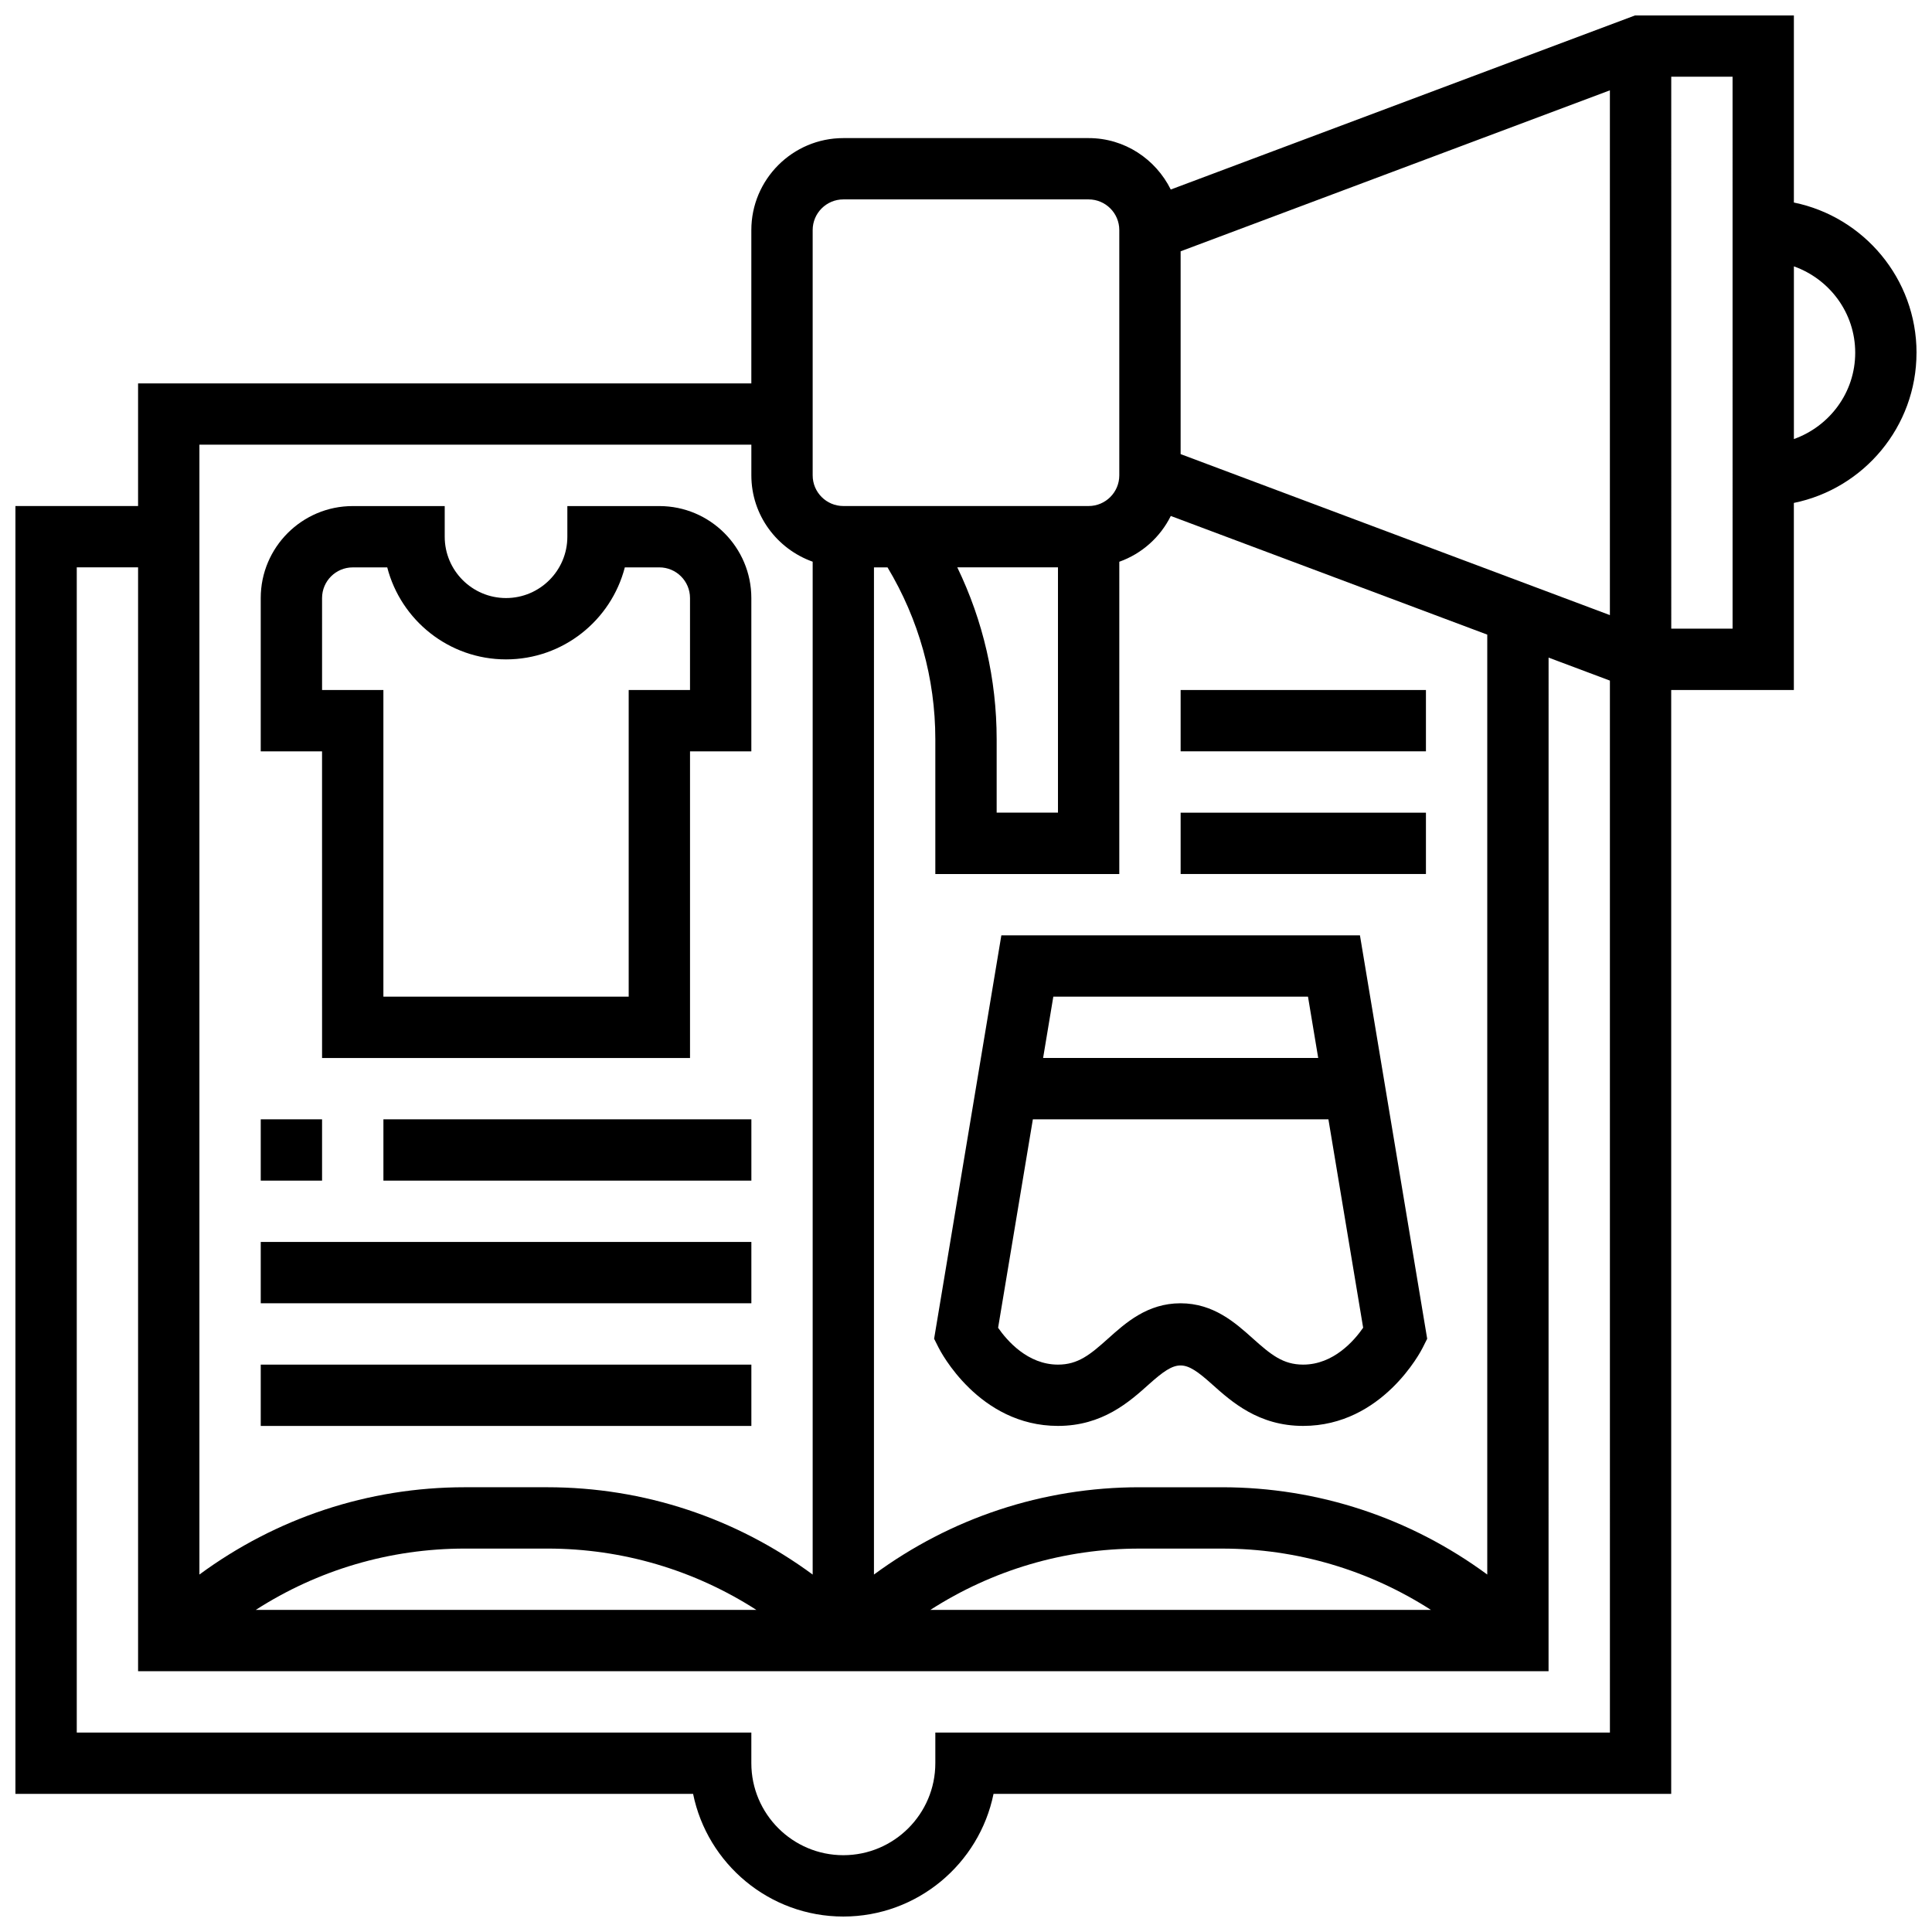
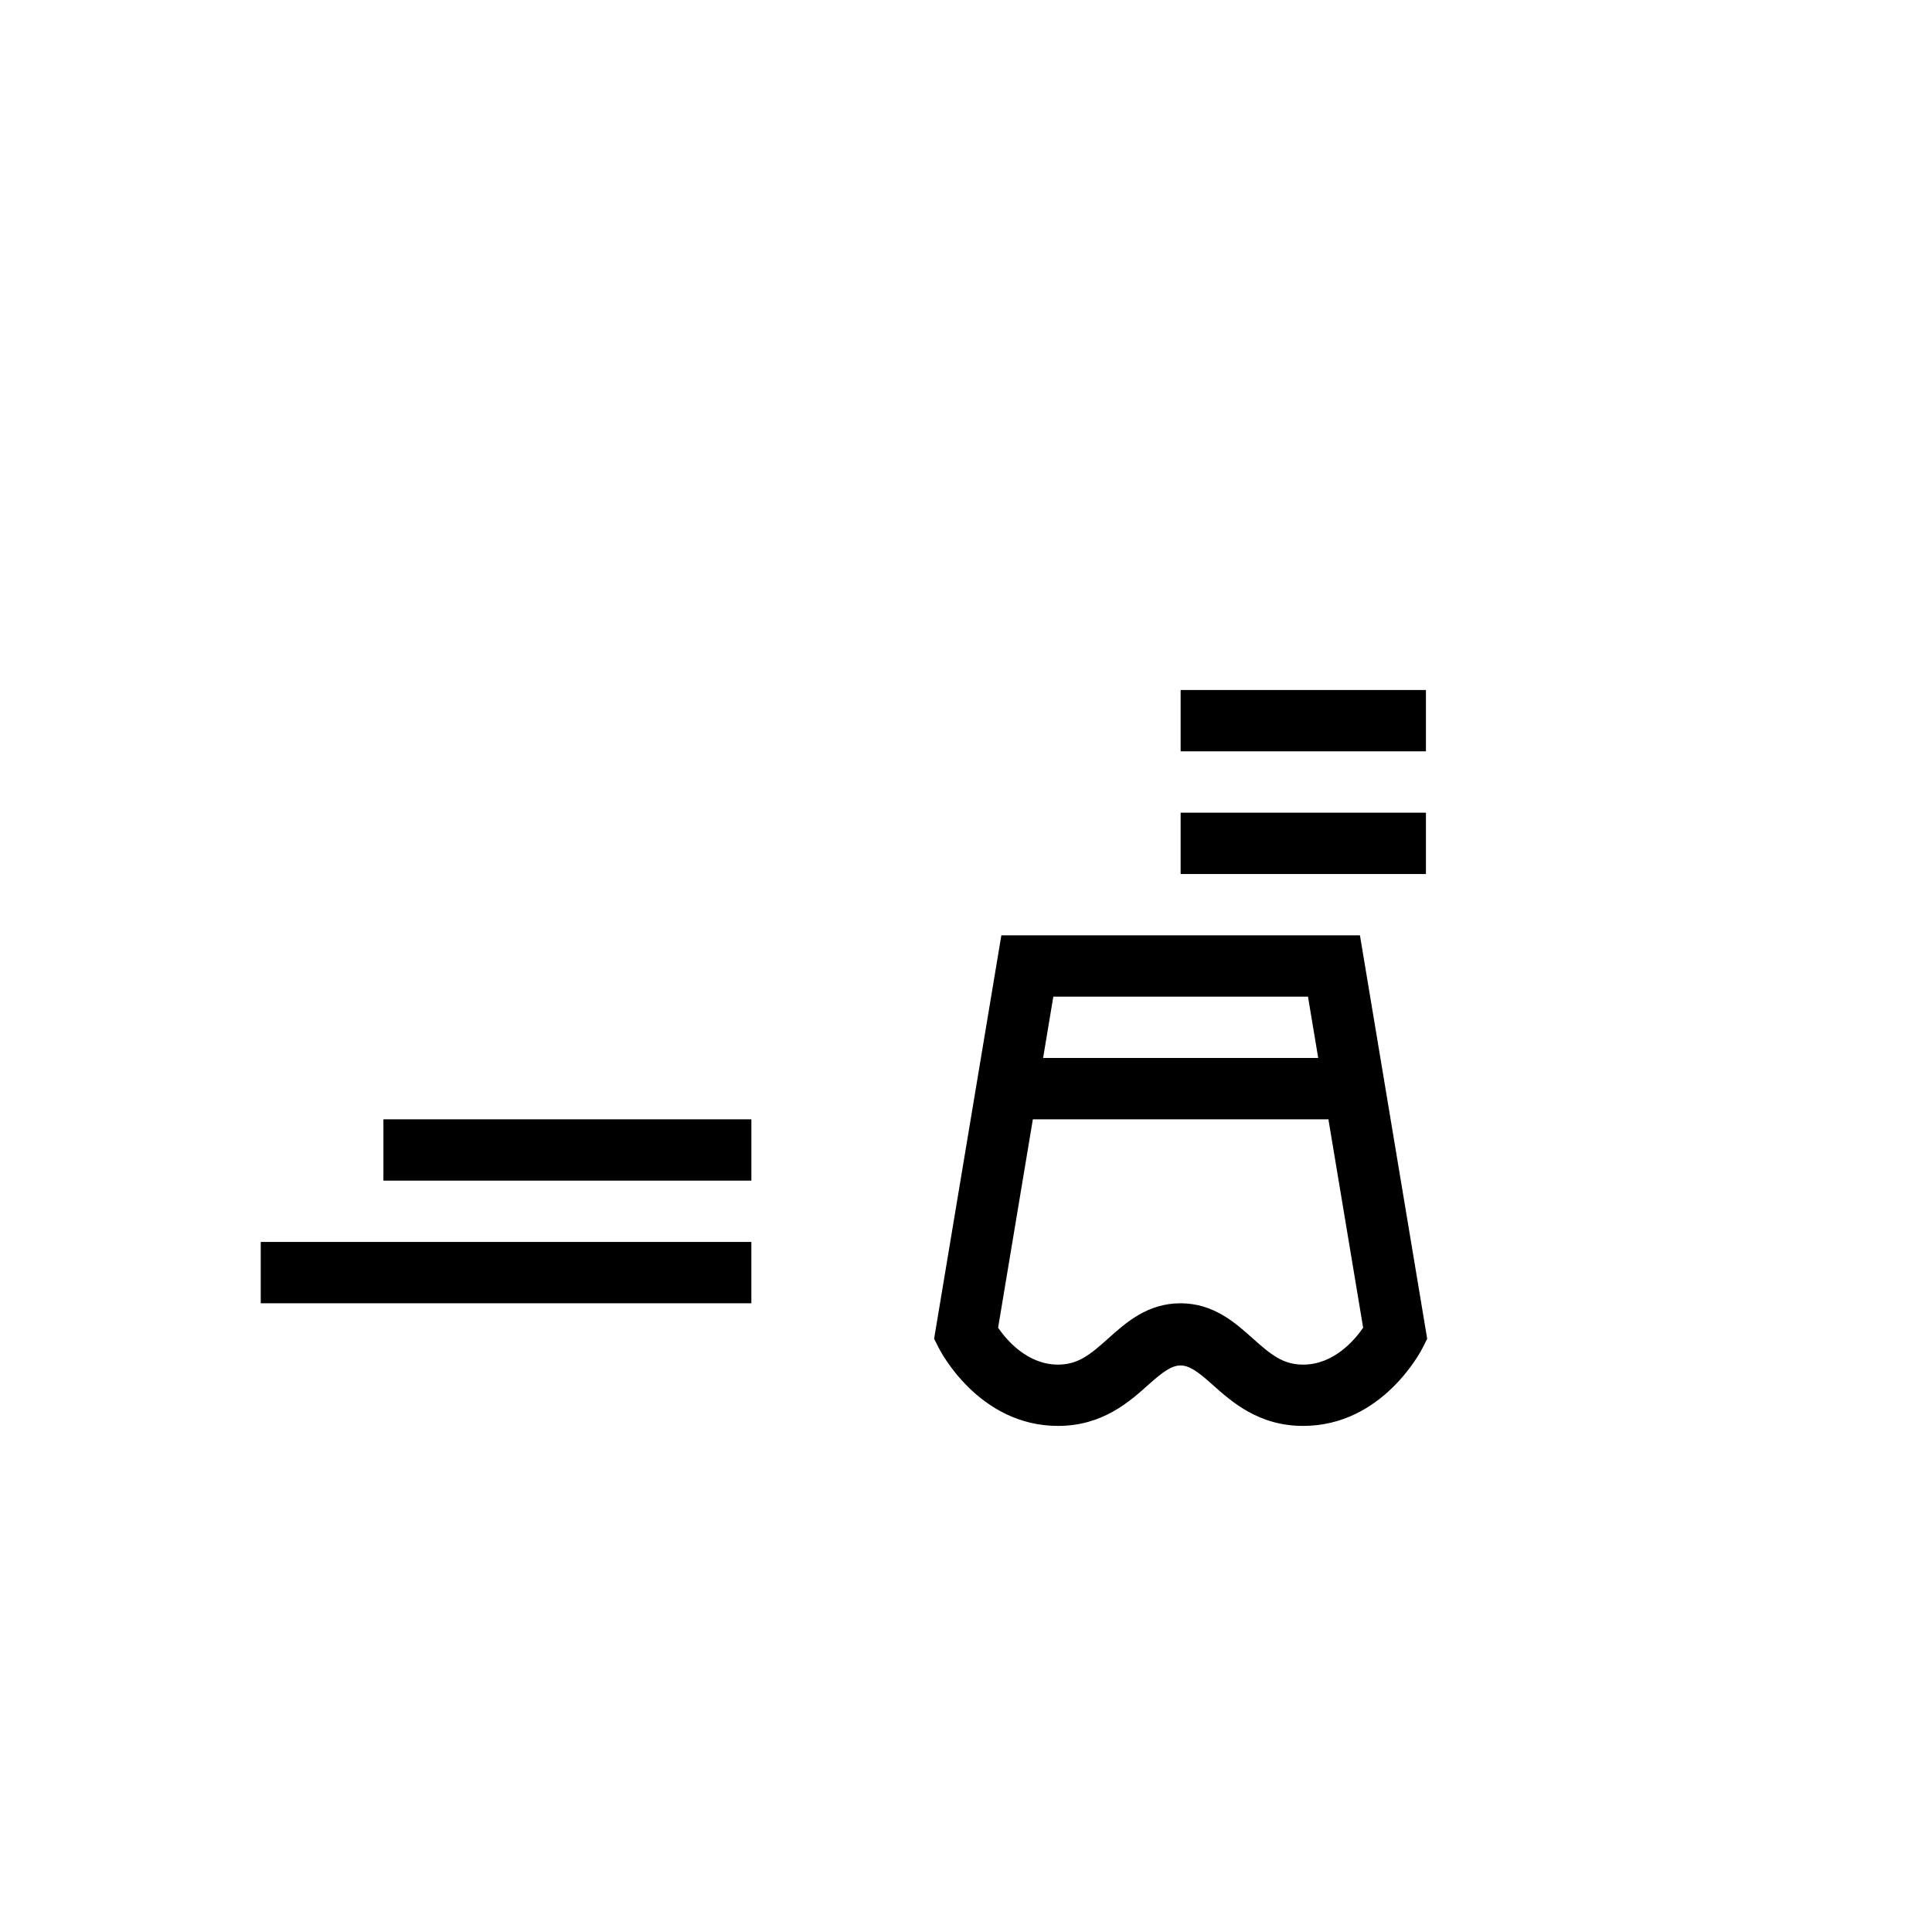
<svg xmlns="http://www.w3.org/2000/svg" width="800px" height="800px" version="1.1" viewBox="144 144 512 512">
  <defs>
    <clipPath id="a">
-       <path d="m148.09 148.09h503.81v503.81h-503.81z" />
-     </clipPath>
+       </clipPath>
  </defs>
  <g clip-path="url(#a)">
-     <path d="m651.9 237.48c0-19.617-13.984-36.031-32.504-39.809v-49.578h-42.102l-123.03 46.133c-3.988-8.039-12.203-13.629-21.766-13.629h-65.008c-13.441 0-24.379 10.938-24.379 24.379v40.629h-162.52v32.504h-32.504v341.29h179.59c3.769 18.52 20.191 32.504 39.809 32.504 19.617 0 36.039-13.984 39.809-32.504h179.59v-292.54h32.504v-49.578c18.52-3.773 32.504-20.191 32.504-39.805zm-113.76 323.79c-20.301-14.941-44.66-23.133-70.348-23.133h-21.836c-25.688 0-50.047 8.191-70.348 23.133l0.004-266.91h3.59c8.273 13.773 12.668 29.41 12.668 45.547v35.715h48.754l0.004-82.754c5.981-2.129 10.848-6.5 13.645-12.133l83.867 31.445zm-14.93 9.371h-132.66c16.398-10.539 35.453-16.25 55.418-16.25h21.836c19.957-0.004 39.012 5.711 55.41 16.25zm-125.52-276.29h26.684v65.008h-16.25v-19.461c0-15.895-3.594-31.391-10.434-45.547zm59.188-30.008v-53.746l113.76-42.66v139.07zm-97.512-59.375c0-4.484 3.648-8.125 8.125-8.125h65.008c4.477 0 8.125 3.641 8.125 8.125v65.008c0 4.484-3.648 8.125-8.125 8.125h-65.008c-4.477 0-8.125-3.641-8.125-8.125zm-16.25 56.879v8.125c0 10.578 6.816 19.52 16.25 22.883v268.42c-20.297-14.949-44.66-23.141-70.344-23.141h-21.836c-25.676 0-50.039 8.191-70.34 23.133v-299.42zm1.324 308.79h-132.66c16.398-10.539 35.453-16.25 55.418-16.25h21.836c19.957-0.004 39.012 5.711 55.41 16.25zm47.43 32.504v8.125c0 13.441-10.938 24.379-24.379 24.379-13.441 0-24.379-10.938-24.379-24.379v-8.125h-178.77v-308.79h16.25v292.54h373.79l0.008-268.62 16.25 6.094 0.004 278.78zm211.28-292.54h-16.25l-0.004-146.27h16.25zm16.25-50.25v-45.766c9.434 3.363 16.25 12.301 16.25 22.883 0.004 10.578-6.816 19.516-16.25 22.883z" />
-   </g>
-   <path d="m229.35 424.38h97.512v-81.258h16.25v-40.629c0-13.441-10.938-24.379-24.379-24.379h-24.379v8.125c0 8.965-7.289 16.25-16.25 16.25-8.965 0-16.25-7.289-16.25-16.25v-8.125h-24.379c-13.441 0-24.379 10.938-24.379 24.379v40.629h16.25zm0-121.89c0-4.484 3.648-8.125 8.125-8.125h9.148c3.617 14.008 16.359 24.379 31.48 24.379 15.121 0 27.855-10.367 31.48-24.379l9.152-0.004c4.477 0 8.125 3.641 8.125 8.125v24.379h-16.25v81.258h-65.008v-81.258h-16.25z" />
-   <path d="m213.1 440.63h16.25v16.25h-16.25z" />
+     </g>
  <path d="m245.61 440.63h97.512v16.25h-97.512z" />
  <path d="m213.1 473.13h130.02v16.25h-130.02z" />
-   <path d="m213.1 505.64h130.02v16.25h-130.02z" />
  <path d="m409.37 391.87-17.82 106.91 1.188 2.363c0.43 0.855 10.645 20.738 31.641 20.738 11.809 0 18.941-6.402 24.148-11.074 7.387-6.606 9.289-6.59 16.641 0.008 5.223 4.672 12.355 11.066 24.18 11.066 21.023 0 31.262-19.875 31.684-20.73l1.188-2.371-17.82-106.91zm81.262 16.254 2.707 16.25h-72.906l2.707-16.25zm-1.285 97.512c-5.332 0-8.531-2.625-13.328-6.922-4.641-4.156-10.406-9.332-19.176-9.332-8.77 0-14.527 5.176-19.16 9.328-4.789 4.301-7.988 6.926-13.305 6.926-8.062 0-13.547-6.41-15.871-9.766l9.211-55.242h78.324l9.207 55.23c-2.34 3.383-7.832 9.777-15.902 9.777z" />
  <path d="m456.88 359.37h65.008v16.25h-65.008z" />
  <path d="m456.88 326.86h65.008v16.25h-65.008z" />
</svg>